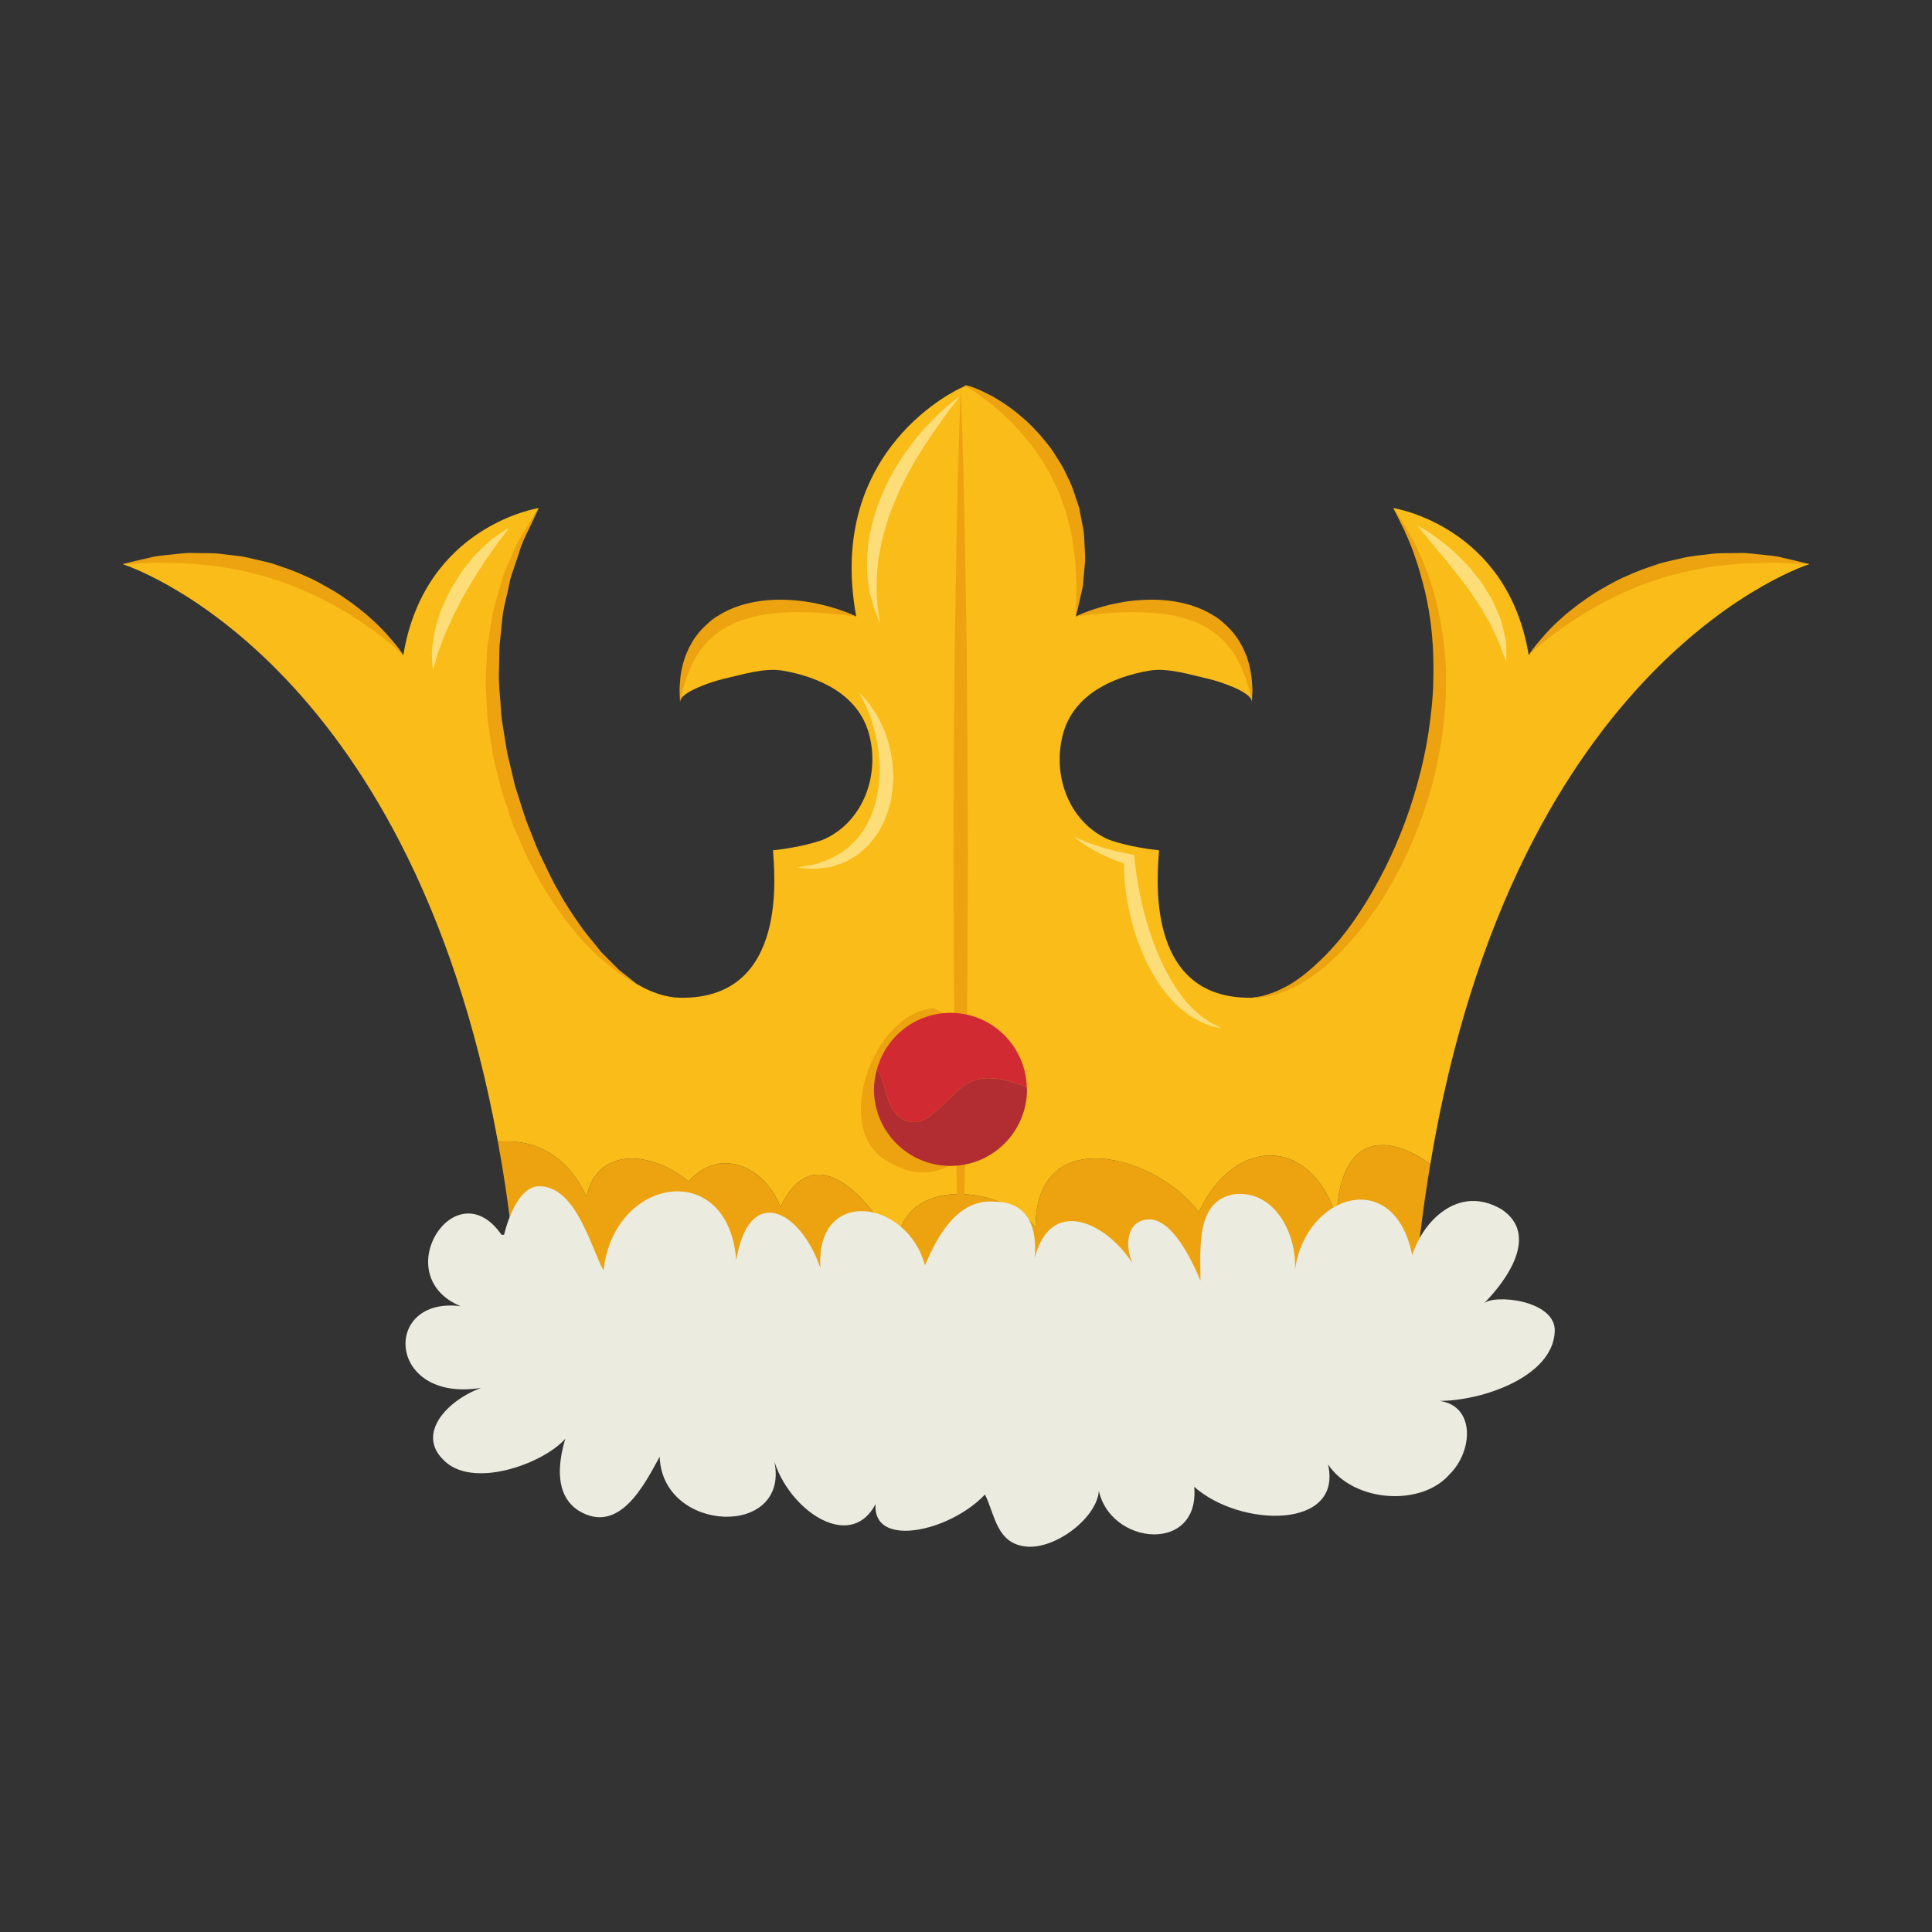
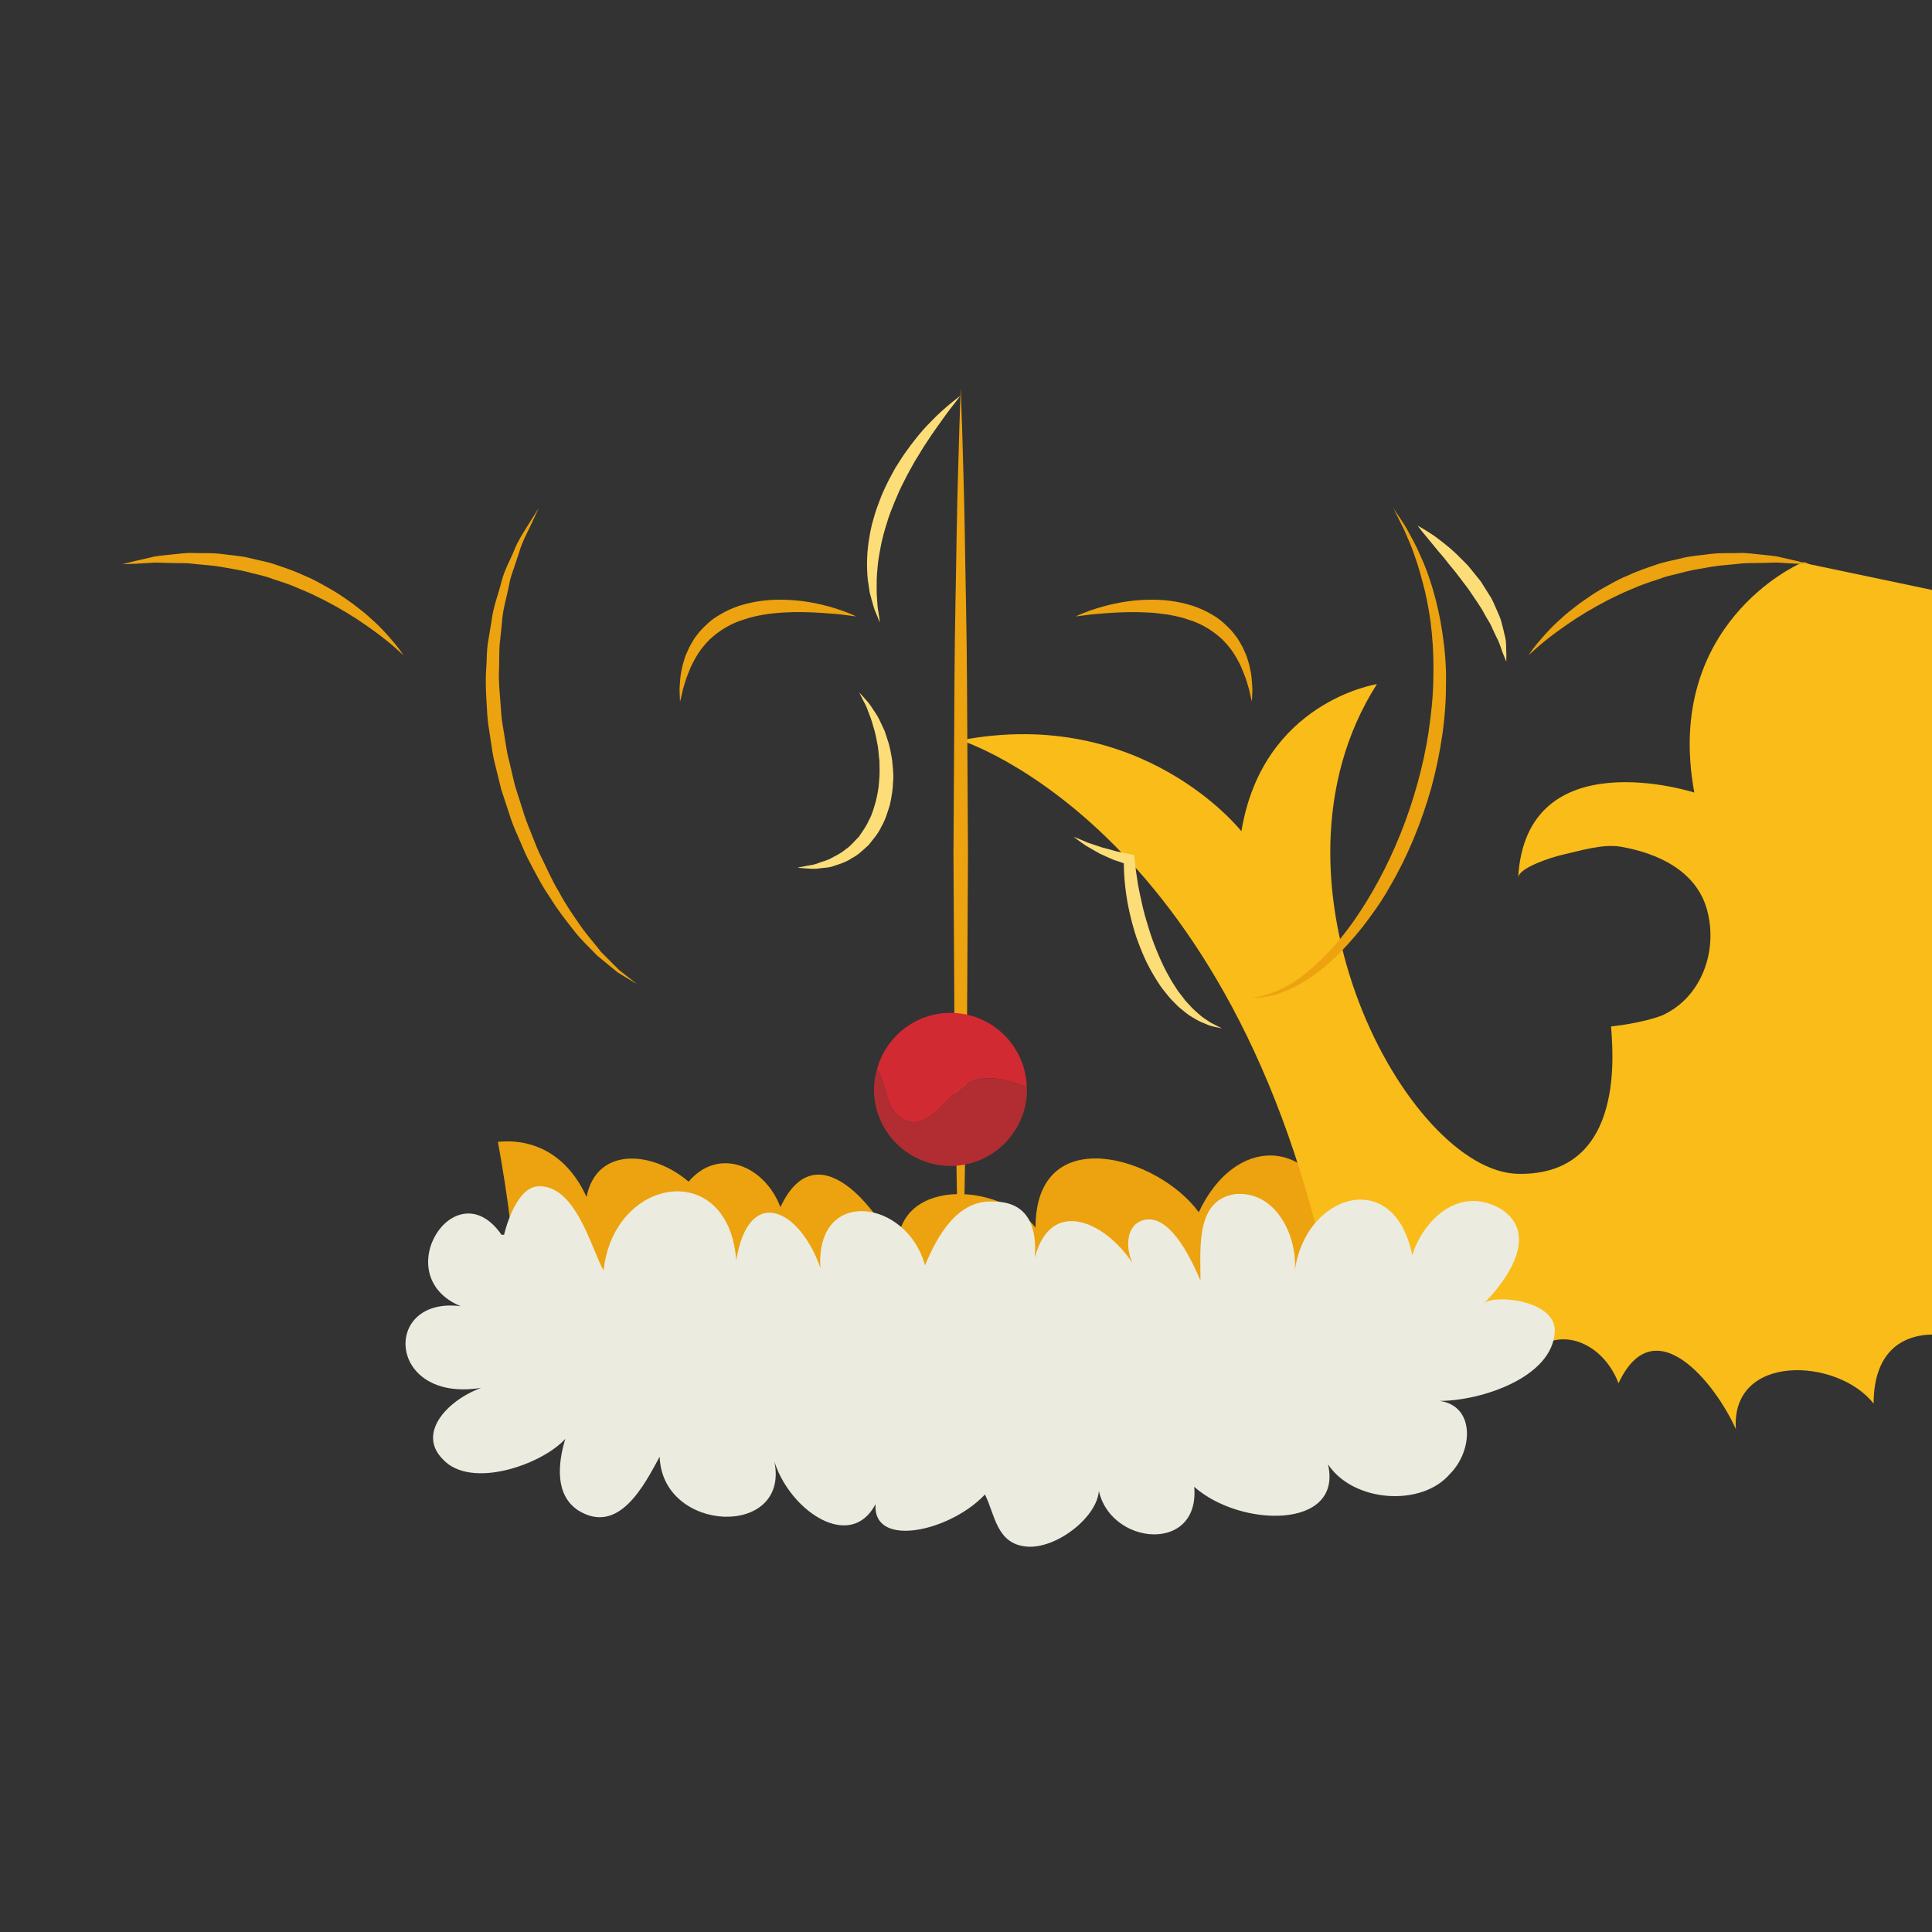
<svg xmlns="http://www.w3.org/2000/svg" xml:space="preserve" width="3.413in" height="3.413in" version="1.1" style="shape-rendering:geometricPrecision; text-rendering:geometricPrecision; image-rendering:optimizeQuality; fill-rule:evenodd; clip-rule:evenodd" viewBox="0 0 3413.33 3413.33">
  <rect x="0" y="0" width="3413.33" height="3413.33" fill="#333333" stroke="none" />
  <defs>
    <style type="text/css">
   
    .fil0 {fill:none}
    .fil6 {fill:#FDDD78;fill-rule:nonzero}
    .fil2 {fill:#F9BC18;fill-rule:nonzero}
    .fil1 {fill:#ECA30F;fill-rule:nonzero}
    .fil5 {fill:#ECEBDF;fill-rule:nonzero}
    .fil3 {fill:#D22A33;fill-rule:nonzero}
    .fil4 {fill:#B12D31;fill-rule:nonzero}
   
  </style>
  </defs>
  <g id="Layer_x0020_1">
    <rect class="fil0" x="-0" y="-0" width="3413.33" height="3413.33" />
    <g id="_3144147679760">
      <path class="fil1" d="M2361.27 2150.74c-45.04,-144.2 -180.24,-144.2 -243.36,-9 -72.1,-99.16 -288.41,-162.23 -288.41,27.04 -63.12,-81.13 -252.41,-90.13 -243.39,45.07 -36.09,-81.13 -144.25,-216.33 -207.33,-81.13 -27.04,-72.1 -108.16,-108.16 -162.26,-45.07 -63.07,-54.07 -162.24,-63.09 -180.27,27.06 -34.14,-75.16 -94.19,-103.62 -156.56,-97.37 16.98,92.65 30.06,193.2 37.99,302.77l1577.95 0c6.82,-94.36 17.72,-181.65 31.34,-263.39 -75.16,-54.22 -159.44,-56 -165.7,94.03z" />
-       <path class="fil2" d="M3196.64 996.73c-321.44,-61.54 -495.81,160.75 -495.81,160.75 -37.61,-229.13 -239.39,-259.91 -239.39,-259.91 222.28,348.81 -54.68,861.73 -249.65,865.17 -193.91,3.41 -165.87,-225.69 -164.1,-260.43 -49.2,-5.31 -83.8,-16.49 -91.55,-20.08 -69.43,-32.37 -97.52,-114.89 -77.92,-186.14 19.06,-69.3 87.88,-100.16 152.38,-111.27 32.65,-5.64 73.52,7.65 105.89,14.91 14.67,3.31 74.33,21.91 75.3,39.81 -13.67,-246.21 -311.18,-150.46 -311.18,-150.46 54.71,-297.52 -184.65,-403.49 -184.65,-403.49l-9.29 -3.7 -9.31 3.7c0,0 -239.36,105.98 -184.65,403.49 0,0 -297.52,-95.75 -311.21,150.46 1,-17.9 60.72,-36.5 75.39,-39.81 32.37,-7.26 73.2,-20.55 105.88,-14.91 64.48,11.11 133.28,41.97 152.36,111.27 19.63,71.26 -8.51,153.77 -77.92,186.14 -7.75,3.59 -42.32,14.78 -91.52,20.08 1.72,34.73 29.82,263.83 -164.19,260.43 -194.86,-3.44 -471.88,-516.36 -249.57,-865.17 0,0 -201.76,30.78 -239.39,259.91 0,0 -174.44,-222.28 -495.86,-160.75 0,0 504.82,156.44 663.02,1020.6 62.37,-6.25 122.43,22.21 156.56,97.37 18.03,-90.16 117.2,-81.13 180.27,-27.06 54.09,-63.09 135.22,-27.03 162.26,45.07 63.07,-135.2 171.24,0 207.33,81.13 -9.02,-135.2 180.27,-126.2 243.39,-45.07 0,-189.27 216.31,-126.17 288.41,-27.04 63.13,-135.2 198.33,-135.2 243.36,9 6.26,-150.03 90.54,-148.28 165.7,-94.03 149.94,-898.52 669.67,-1059.98 669.67,-1059.98z" />
+       <path class="fil2" d="M3196.64 996.73l-9.29 -3.7 -9.31 3.7c0,0 -239.36,105.98 -184.65,403.49 0,0 -297.52,-95.75 -311.21,150.46 1,-17.9 60.72,-36.5 75.39,-39.81 32.37,-7.26 73.2,-20.55 105.88,-14.91 64.48,11.11 133.28,41.97 152.36,111.27 19.63,71.26 -8.51,153.77 -77.92,186.14 -7.75,3.59 -42.32,14.78 -91.52,20.08 1.72,34.73 29.82,263.83 -164.19,260.43 -194.86,-3.44 -471.88,-516.36 -249.57,-865.17 0,0 -201.76,30.78 -239.39,259.91 0,0 -174.44,-222.28 -495.86,-160.75 0,0 504.82,156.44 663.02,1020.6 62.37,-6.25 122.43,22.21 156.56,97.37 18.03,-90.16 117.2,-81.13 180.27,-27.06 54.09,-63.09 135.22,-27.03 162.26,45.07 63.07,-135.2 171.24,0 207.33,81.13 -9.02,-135.2 180.27,-126.2 243.39,-45.07 0,-189.27 216.31,-126.17 288.41,-27.04 63.13,-135.2 198.33,-135.2 243.36,9 6.26,-150.03 90.54,-148.28 165.7,-94.03 149.94,-898.52 669.67,-1059.98 669.67,-1059.98z" />
      <path class="fil1" d="M1697.35 685.57c0,0 0.92,25.77 2.49,70.87 1.02,45.12 3.56,109.58 4.72,186.91 1.05,77.33 3.41,167.57 3.89,264.24 0.54,96.65 1.13,199.79 1.7,302.9 -0.57,103.11 -1.13,206.22 -1.67,302.89 -0.44,96.67 -2.84,186.91 -3.9,264.24 -1.13,77.33 -3.69,141.77 -4.72,186.89 -1.59,45.11 -2.52,70.89 -2.52,70.89 0,0 -0.9,-25.78 -2.49,-70.89 -1.02,-45.12 -3.59,-109.56 -4.72,-186.89 -1.05,-77.33 -3.49,-167.57 -3.89,-264.24 -0.57,-96.67 -1.11,-199.78 -1.7,-302.89 0.59,-103.11 1.16,-206.25 1.72,-302.9 0.46,-96.67 2.85,-186.91 3.91,-264.24 1.15,-77.33 3.69,-141.8 4.72,-186.91 1.56,-45.09 2.46,-70.87 2.46,-70.87z" />
-       <path class="fil1" d="M1649.19 1781.17c-108.14,9.03 -180.27,216.33 -81.13,270.43 144.23,90.13 261.44,-153.26 117.19,-252.4l-36.06 -18.03z" />
      <path class="fil1" d="M1125.72 1738.88c0,0 -12.51,-7.57 -34.44,-20.85 -10.06,-8.24 -22.24,-18.21 -36.24,-29.68 -12.19,-13.11 -27.65,-26.8 -41.15,-44.39 -13.7,-17.49 -28.8,-36.35 -42.01,-58.17 -14.65,-20.96 -26.78,-44.97 -39.7,-69.62 -6.21,-12.44 -11.31,-25.65 -17.16,-38.73 -5.91,-13.05 -11.39,-26.5 -15.6,-40.53 -4.57,-13.87 -9.13,-27.87 -13.78,-41.94l-10.67 -43.24c-3.93,-14.37 -5.87,-29.14 -8.06,-43.78 -1.9,-14.7 -5,-29.17 -5.9,-43.81 -1.67,-29.26 -4.13,-58.02 -1.77,-85.95 0.92,-13.9 0.62,-27.68 2.54,-40.96 2.21,-13.26 4.36,-26.22 6.46,-38.83 2.9,-25.42 12.08,-48.17 17.47,-69.67 5.24,-21.65 15.95,-39.52 22.62,-56.15 6.57,-16.8 15.29,-29.91 22.06,-40.89 13.7,-21.7 21.52,-34.11 21.52,-34.11 0,0 -6.21,13.26 -17.11,36.45 -5.59,11.44 -12.85,25.09 -17.7,42.24 -2.77,8.36 -5.74,17.29 -8.88,26.68 -3.31,9.31 -6.82,19.06 -8.65,29.8 -3.94,21.32 -11.57,43.65 -12.85,68.54 -1.31,12.29 -2.64,24.91 -3.98,37.81 -0.93,12.93 -0.59,26.24 -0.94,39.69 -1.69,26.95 2.23,54.68 3.85,82.87 0.97,14.11 4.18,28.11 6.16,42.28 2.22,14.13 4.25,28.39 8.15,42.27l9.91 41.93c4.33,13.68 8.67,27.27 12.96,40.79 4,13.62 8.97,26.75 14.29,39.6 5.26,12.85 9.82,25.85 15.43,38.11 12.14,24.13 22.21,48.4 35.24,69.51 11.57,22.03 25.14,41.15 37.45,59.02 12.41,17.8 25.89,32.37 36.58,46.55 12.44,12.44 23.29,23.3 32.24,32.24 20.13,15.88 31.65,24.93 31.65,24.93z" />
      <path class="fil1" d="M1512.7 1089.07c0,0 -6.39,-0.82 -17.57,-2.28 -11.1,-1.67 -27.11,-2.84 -46.04,-4.15 -18.98,-1.11 -40.98,-1.9 -64.2,-0.52 -23.19,1.41 -47.66,4.6 -70.33,12.36 -23.09,6.8 -43.43,19.37 -59.67,34.28 -7.89,7.66 -14.8,15.97 -20.62,24.52 -5.54,8.72 -10.29,17.42 -14.11,25.85 -3.34,8.59 -6.93,16.5 -9.11,23.89 -2.08,7.36 -4.52,13.77 -5.41,19.28 -2.39,10.87 -4.16,17.24 -4.16,17.24 0,0 -0.51,-6.41 -0.8,-17.85 -0.38,-5.74 0.62,-12.59 1,-20.63 0.49,-8.03 2.23,-17.01 4.57,-26.75 1.46,-4.82 2.97,-9.85 4.56,-15.06 2.23,-5.02 4.49,-10.23 6.85,-15.57 2.77,-5.19 5.98,-10.34 9.11,-15.72 3.71,-4.95 7.51,-10.13 11.9,-14.93 8.92,-9.33 18.82,-18.85 30.72,-25.62 11.57,-7.26 24.19,-13.03 37.17,-17.29 26.11,-8.28 53.07,-11.23 77.92,-10.51 24.85,0.41 47.66,4.08 66.74,8.51 38.19,9.08 61.46,20.96 61.46,20.96z" />
-       <path class="fil1" d="M1900.6 1089.07c-0.02,-10.23 0.13,-20.47 0.65,-30.65 0.02,-10.16 1.54,-20.47 0.31,-30.5l-1.61 -29.85c-0.1,-9.85 -1.67,-19.7 -3.24,-29.53 -1.67,-9.74 -2.54,-19.63 -4.67,-29.24l-7.23 -28.59c-1.97,-9.64 -6.33,-18.55 -9.31,-27.85 -3,-9.37 -6.7,-18.4 -11.39,-27.04 -4.56,-8.62 -7.69,-18.01 -13.23,-26.14 -5.24,-8.26 -9.72,-17.04 -15.52,-24.93 -5.83,-7.85 -11.19,-16.13 -17.31,-23.83l-19.27 -22.47c-6.97,-6.95 -13.39,-14.62 -20.9,-21.11 -7.26,-6.78 -14.47,-13.7 -22.31,-19.86 -15.44,-12.67 -31.26,-25.42 -49.35,-34.45l0.9 0 -9.75 2.55 8.85 -4.85 0.57 -0.1 0.36 0.1c9.95,2.15 19.83,6.48 29.04,10.8 9.23,4.57 18.77,8.95 27.37,14.7 8.95,5.31 17.44,11.31 25.83,17.52 8.48,6.06 15.97,13.37 24.06,20.03 15.38,14.19 29.21,30.02 41.99,46.79 6.38,8.39 11.44,17.67 17.21,26.5 6,8.7 9.98,18.55 14.65,27.98 4.82,9.42 8.61,19.24 11.7,29.35 2.97,10.08 7.64,19.72 9.05,30.21l5.95 30.91c1.8,10.31 1.57,20.88 2.36,31.27 0.52,10.41 1.51,20.77 0.08,31.26l-2.65 31.14c-0.69,10.36 -4.03,20.03 -5.94,30.09 -2.13,9.98 -4.57,19.9 -7.21,29.8z" />
      <path class="fil1" d="M2211.78 1239.53c0,0 -1.72,-6.28 -4.12,-17.31 -0.9,-5.62 -3.37,-11.93 -5.42,-19.27 -2.15,-7.28 -5.77,-15.26 -9.08,-23.83 -3.81,-8.46 -8.56,-17.13 -14.1,-25.87 -5.83,-8.54 -12.72,-16.83 -20.65,-24.53 -16.21,-14.91 -36.57,-27.44 -59.63,-34.24 -11.26,-4.1 -23.22,-6.41 -34.99,-8.57 -11.93,-1.48 -23.72,-3.41 -35.37,-3.74 -23.21,-1.41 -45.22,-0.62 -64.17,0.49 -18.93,1.31 -34.96,2.49 -46.04,4.16 -11.21,1.43 -17.6,2.26 -17.6,2.26 0,0 23.26,-11.9 61.49,-20.98 19.06,-4.46 41.86,-8.13 66.71,-8.51 24.86,-0.74 51.84,2.26 77.93,10.54 12.95,4.28 25.59,10.03 37.19,17.29 11.85,6.82 21.76,16.29 30.7,25.65 4.35,4.8 8.13,9.98 11.87,14.95 3.13,5.39 6.33,10.52 9.08,15.7 2.35,5.37 4.85,10.49 6.87,15.57 1.54,5.18 3.08,10.21 4.57,15.03 2.31,9.77 4.06,18.7 4.54,26.8 0.44,8.09 1.41,15.04 1.02,20.65 -0.25,11.29 -0.8,17.78 -0.8,17.78z" />
      <path class="fil1" d="M2461.43 897.57c0,0 2.21,3.31 6.36,9.52 3.98,6.33 10.7,15 17.52,27.15 6.46,12.34 15.52,27.01 23.04,45.04 8.46,17.65 16.15,38.43 23.06,61.56 6.75,23.19 12.74,48.74 16.77,76.18 4.16,27.4 6.95,56.66 6.57,86.98 0.11,30.27 -1.9,61.61 -6.39,93.08 -4.46,31.48 -11.11,63.13 -19.49,94.3 -17.59,62.09 -42.32,122.22 -73,174.39 -14.65,26.49 -31.98,50.22 -48.79,72.22 -17.41,21.63 -34.94,41.22 -52.79,57.67 -17.78,16.49 -35.57,30.06 -52.71,39.88 -16.72,10.44 -32.91,16.8 -46.32,21.06 -13.5,3.97 -24.55,5.77 -32.04,5.72 -7.47,0.26 -11.44,0.41 -11.44,0.41 0,0 3.93,-0.65 11.31,-1.8 7.33,-0.75 17.8,-4.21 30.5,-9.06 12.59,-5.31 27.55,-12.8 42.76,-24.34 15.52,-10.96 31.39,-25.58 47.81,-42.2 32.7,-33.68 64.18,-78.98 91.98,-130.61 27.85,-51.56 51.46,-109.93 68.05,-170.19 8.36,-30.11 15.08,-60.66 19.7,-91.08 4.41,-30.39 7.8,-60.51 8.34,-89.8 0.85,-29.26 0.08,-57.61 -2.52,-84.36 -2.43,-26.78 -6.9,-51.86 -12.2,-74.8 -5.74,-22.75 -11.31,-43.7 -17.98,-61.69 -5.8,-18.39 -13.26,-33.32 -18.54,-46.14 -12.11,-24.98 -19.55,-39.12 -19.55,-39.12z" />
      <path class="fil1" d="M3196.67 996.73c0,0 -8.59,-0.07 -23.57,-0.84 -7.47,-0.44 -16.57,-0.95 -26.96,-1.57 -10.46,-1.13 -22.09,0.41 -34.68,0.23 -12.61,0.59 -26.06,-0.36 -40.48,1.62 -14.31,1.69 -29.47,2.33 -44.93,4.74 -15.37,2.97 -31.4,5.05 -47.35,8.9 -15.72,4.52 -32.3,7.08 -47.79,13.26 -15.82,5.13 -31.68,10.21 -46.57,17.09 -15.26,6.05 -29.75,13.1 -43.76,20.13 -27.75,14.42 -52.94,29.63 -73.54,44.22 -20.83,14.33 -37.53,27.47 -48.73,37.27 -11.31,9.67 -17.47,15.7 -17.47,15.7 0,0 4.36,-7.44 13.88,-19.17 9.69,-11.44 23.52,-28.26 43.14,-45.32 9.44,-9 20.68,-17.52 32.53,-26.65 12.2,-8.54 25.03,-17.86 39.29,-25.83 14.26,-7.93 28.81,-16.7 44.81,-23.06 15.52,-7.47 32.04,-13.19 48.64,-18.78 16.37,-6.18 33.83,-8.67 50.42,-13.08 16.78,-3.87 33.81,-4.7 49.94,-7.05 16.19,-1.9 32.11,-1 46.99,-1.46 14.88,-0.87 29.09,1.81 42.04,2.84 12.93,1.52 24.93,2.13 34.96,5 10.16,2.33 19.04,4.37 26.32,6.03 14.57,3.47 22.88,5.78 22.88,5.78z" />
      <path class="fil1" d="M712.53 1157.48c0,0 -6.15,-6.03 -17.46,-15.72 -11.21,-9.8 -27.91,-22.93 -48.74,-37.27 -20.62,-14.59 -45.75,-29.82 -73.54,-44.22 -14,-7.02 -28.52,-14.11 -43.78,-20.1 -14.91,-6.88 -30.76,-11.98 -46.61,-17.06 -15.46,-6.19 -32.04,-8.78 -47.78,-13.29 -15.93,-3.77 -31.96,-5.9 -47.35,-8.87 -15.44,-2.41 -30.61,-3.06 -44.94,-4.75 -14.34,-1.98 -28.01,-1 -40.66,-1.59 -12.61,0.15 -24.36,-1.31 -34.62,-0.23 -10.36,0.59 -19.37,1.1 -26.78,1.52 -14.93,0.77 -23.6,0.84 -23.6,0.84 0,0 8.21,-2.31 22.83,-5.78 7.37,-1.69 16.29,-3.74 26.55,-6.07 10.19,-2.93 22.06,-3.46 34.96,-5 12.9,-1.02 26.95,-3.72 41.86,-2.82 14.91,0.44 30.78,-0.43 47.02,1.46 16.13,2.38 33.17,3.13 49.89,7.08 16.62,4.41 34.06,6.9 50.48,13.08 16.54,5.62 33.08,11.31 48.58,18.78 16.01,6.43 30.57,15.15 44.81,23.08 14.27,7.98 27.09,17.31 39.3,25.83 11.87,9.13 23.06,17.65 32.52,26.63 19.62,17.08 33.44,33.88 43.17,45.32 9.52,11.73 13.9,19.17 13.9,19.17z" />
      <path class="fil3" d="M1598.11 1978.76c49.59,22.52 81.13,-63.13 130.74,-72.13 26.83,-5.37 55.84,2.12 85.21,14.13 -2.08,-72.82 -61.43,-131.3 -134.81,-131.3 -62.23,0 -114.09,42.26 -129.84,99.52 19.34,26.42 12.8,73.43 48.71,89.78z" />
      <path class="fil4" d="M1728.85 1906.63c-49.6,9 -81.15,94.64 -130.74,72.13 -35.91,-16.35 -29.37,-63.36 -48.71,-89.78 -3.13,11.44 -5.36,23.24 -5.36,35.69 0,74.66 60.56,135.19 135.2,135.19 74.67,0 135.22,-60.53 135.22,-135.19l-0.41 -3.91c-29.37,-12 -58.38,-19.49 -85.21,-14.13z" />
      <path class="fil5" d="M886.06 2181.54c-81.13,-117.19 -202.81,72.1 -72.13,126.2 -139.72,-18.01 -130.69,171.26 36.03,144.23 -62.25,23.39 -112.62,81.13 -67.59,126.17 49.59,54.09 175.76,9.03 216.33,-36.04 -13.52,45.07 -18.01,99.17 22.55,126.2 72.09,45.04 117.17,-45.06 144.2,-94.65 4.54,135.23 229.87,144.23 202.81,9.01 31.58,99.16 166.78,180.29 193.81,27.03 -67.61,135.22 106.01,107.3 178.11,30.68 18,36.06 20.18,87.62 74.28,92.13 58.56,4.49 142.67,-66.97 124.63,-116.55 4.52,112.68 181.59,135.53 170.78,10.85 81.13,72.1 262.91,75.9 236.39,-39.63 45.09,67.61 165.9,75.3 215.48,16.74 40.58,-40.55 44.94,-119.89 -18.18,-128.89 72.1,0 198.94,-40.86 203.28,-121.99 3.07,-56.92 -109.5,-67.18 -125.63,-49.78 40.58,-40.58 99.14,-121.74 31.53,-166.78 -76.59,-45.06 -139.69,22.55 -157.72,81.13 -31.55,-157.75 -189.3,-108.16 -207.33,27.04 4.52,-58.61 -31.52,-139.72 -103.65,-135.2 -72.1,9 -63.09,94.64 -63.09,153.23 -13.5,-31.56 -49.58,-112.69 -94.63,-108.17 -40.55,4.52 -40.55,58.58 -18.03,90.14 -40.57,-76.62 -148.74,-139.72 -180.31,-22.53 4.54,-49.61 -8.98,-99.16 -72.07,-99.16 -63.1,-4.52 -99.17,58.58 -121.71,112.68 -31.52,-117.19 -193.78,-139.71 -184.78,4.49 -36.04,-103.65 -126.19,-148.72 -148.72,-13.52 -13.54,-180.27 -216.33,-148.75 -234.36,18.03 -22.55,-40.56 -49.58,-153.23 -117.17,-148.72 -40.58,4.51 -58.61,85.61 -58.61,85.61l-4.48 0z" />
-       <path class="fil6" d="M764.68 1183.51c0,0 -0.51,-4.64 -1.05,-12.75 -0.28,-8.13 -1.75,-19.49 0.87,-33.57 0.98,-7.05 1.95,-14.83 3.59,-22.9 2.2,-7.74 4.41,-15.98 7.2,-24.37 2.48,-8.52 5.72,-17.04 9.82,-25.31 4.05,-8.29 7.49,-17.11 12.2,-25.22 4.95,-7.98 9.87,-15.95 14.76,-23.83 4.51,-8.06 11.08,-14.57 16.31,-21.62 5.52,-6.8 10.57,-13.6 16.6,-19.04 5.69,-5.72 11.28,-10.88 16.47,-15.57 9.93,-9.8 20.57,-15.55 27.08,-20.26 6.82,-4.44 10.83,-6.75 10.83,-6.75 0,0 -2.67,3.82 -7.39,10.51 -4.52,6.8 -12.29,14.96 -19.67,26.43 -3.8,5.61 -7.91,11.64 -12.49,17.78 -4.8,5.95 -8.41,13.36 -13.18,20.19 -9.4,13.77 -18.06,29.24 -26.89,44.57 -4.72,7.52 -8.18,15.7 -12.26,23.37 -3.98,7.77 -8.31,15.21 -11.2,22.98 -3.16,7.64 -6.73,14.9 -9.98,21.85 -2.46,7.02 -4.92,13.67 -7.36,19.88 -2.23,6.25 -5.1,11.87 -6.23,17.44 -1.57,5.41 -2.93,10.13 -4.03,14.02 -2.39,7.75 -4,12.16 -4,12.16z" />
      <path class="fil6" d="M1554.59 1099.79c0,0 -2.95,-6.44 -7.52,-17.88 -2.52,-5.62 -4.59,-12.83 -6.82,-21.32 -1.16,-4.25 -2.39,-8.8 -3.69,-13.59 -0.72,-4.83 -1.49,-9.95 -2.28,-15.26 -1.98,-10.67 -2.28,-22.37 -2.49,-34.81 0.02,-12.39 0.8,-25.57 2.74,-38.96 2.1,-13.39 4.38,-27.26 8.59,-40.86 3.59,-13.78 8.8,-27.26 13.95,-40.73 5.72,-13.21 11.82,-26.24 18.7,-38.58 6.26,-12.67 14.54,-23.93 21.63,-35.3 15.41,-21.91 31.01,-41.4 46.12,-56.46 14.56,-15.49 28.29,-26.83 37.73,-34.75 9.62,-7.8 15.31,-11.96 15.31,-11.96 0,0 -4.13,5.8 -11.75,15.42 -7.8,9.41 -17.9,23.78 -29.96,40.68 -6.08,8.41 -12.31,17.76 -18.77,27.68 -6.78,9.69 -12.65,20.72 -19.63,31.5 -6.23,11.21 -12.87,22.7 -18.75,34.73 -6.31,11.87 -11.75,24.31 -16.95,36.86 -5.11,12.54 -10.29,25.13 -13.9,37.91 -4.05,12.72 -7.49,25.31 -10.13,37.76 -2.41,12.39 -4.65,24.5 -5.91,36.06 -0.82,11.59 -2.25,22.65 -1.92,32.86 -0.26,10.34 -0.13,19.67 0.69,27.96 0.39,8.36 0.94,15.78 2.28,21.83 1.95,12.17 2.72,19.22 2.72,19.22z" />
      <path class="fil6" d="M2661.2 1168.94c0,0 -1.8,-4.36 -4.9,-11.98 -3.49,-7.44 -5.54,-18.54 -12.06,-30.54 -3,-6.09 -6.16,-12.6 -9.16,-19.57 -2.84,-7.03 -7.98,-13.57 -11.72,-20.93 -7.59,-14.69 -18.42,-28.93 -28.04,-43.76 -10.9,-14.1 -21.11,-28.7 -32.14,-41.53 -5.54,-6.33 -10.13,-13.24 -15.31,-18.98 -5.19,-5.78 -9.8,-11.52 -14.13,-16.83 -8.82,-10.7 -16.16,-19.62 -21.29,-25.85 -5.05,-6.41 -7.77,-10.27 -7.77,-10.27 0,0 4.06,2.33 11.13,6.46 6.85,4.44 16.99,10.04 27.85,18.88 11.16,8.49 24.04,18.82 36.25,31.47 6.11,6.31 13.01,12.31 18.55,19.78 5.85,7.24 11.77,14.57 17.72,21.91 5.03,8.02 10.06,16.08 15.04,23.98 5.41,7.64 8.61,16.44 12.31,24.55 3.46,8.23 7.44,15.87 9.31,23.93 2.17,7.93 3.95,15.46 5.46,22.39 1.98,6.8 2.54,13.33 2.59,19.19 0.18,5.74 0.33,10.77 0.44,14.9 0.08,8.21 -0.12,12.8 -0.12,12.8z" />
      <path class="fil6" d="M1438.06 1534.99c-4.13,0 -7.9,-0.36 -11.21,-0.52 -11.52,-0.72 -17.87,-1.51 -17.87,-1.51 0,0 6.49,-1.49 17.52,-3.46 5.49,-1 12.19,-1.65 19.39,-4.67 7.05,-3.08 15.67,-4.29 23.6,-9.23 8.18,-4.24 16.98,-8.57 24.82,-15.37 8.81,-5.46 15.27,-14.44 23.22,-22.03 6.23,-9.31 13.06,-18.42 17.7,-29.3 5.87,-10.11 8.7,-22.01 12.16,-33.39 2.77,-11.72 5.21,-23.54 5.72,-35.57 1.46,-11.85 0.74,-23.81 0.62,-35.27 -1.54,-11.39 -1.61,-22.7 -4.21,-33.03 -1.77,-10.57 -4.13,-20.37 -7.02,-29.32 -2.31,-9.24 -5.52,-17.03 -8.24,-24.24 -2.49,-7.28 -5.28,-13.57 -8.18,-18.5 -5.2,-10.07 -7.9,-16.03 -7.9,-16.03 0,0 4.56,4.7 12,13.24 3.87,4.15 8,9.62 12.31,16.57 4.54,6.72 9.9,14.41 13.64,23.62 2.13,4.54 4.36,9.26 6.67,14.16 1.9,5.02 3.41,10.41 5.2,15.9 4.05,10.85 5.87,22.93 8.13,35.4 0.9,12.54 3.11,25.69 1.67,39.04 -0.31,13.44 -2.66,26.88 -5.59,40.31 -4.13,13.09 -7.85,26.5 -14.88,38.3 -5.51,12.6 -14.87,22.73 -22.8,32.96 -9.77,8.75 -18.7,17.77 -29.52,23.08 -9.85,6.77 -20.58,10.16 -30.3,13.24 -9.39,4.08 -19.11,3.46 -27.03,4.85 -3.39,0.56 -6.59,0.77 -9.62,0.77z" />
      <path class="fil6" d="M2158.85 1816.9c-7.31,-1.66 -15.01,-2.82 -22.31,-5.22 -6.95,-3.11 -14.47,-5.54 -21.24,-9.37 -6.49,-4.1 -13.85,-7.44 -19.7,-12.57 -5.87,-5.07 -12.59,-9.49 -17.83,-15.28 -5.28,-5.69 -11.23,-11.01 -15.8,-17.29 -4.62,-6.23 -10.11,-12.02 -14.11,-18.7 -8.64,-12.95 -16.24,-26.54 -23.14,-40.44 -6.54,-14.06 -12.16,-28.47 -17.33,-43.02 -4.85,-14.67 -8.72,-29.6 -12.16,-44.61 -6.08,-27.93 -9.59,-56.48 -9.67,-85.15 -6.25,-2.03 -12.46,-4.13 -18.59,-6.36 -8.31,-3.77 -16.72,-7.16 -24.86,-11.21l-23.62 -13.57c-7.41,-4.97 -14.56,-10.33 -21.72,-15.75 8.34,3.28 16.65,6.65 24.78,10.29l24.91 8.38c8.56,2.08 16.89,4.65 25.26,6.93l25.4 5.24 6.62 1.36 0.77 7.54c1.49,14.62 3.54,29.13 5.9,43.63 2.52,14.47 5.82,28.76 9.08,43.07 3.44,14.26 7.82,28.21 12.13,42.19 4.62,13.85 9.64,27.57 15.5,40.89 5.71,13.39 11.95,26.54 19.26,39.04 3.23,6.57 7.57,12.29 11.33,18.52 3.59,6.39 8.59,11.55 12.8,17.49 4.05,6.08 9.51,10.78 14.26,16.31 4.87,5.44 10.67,9.7 16,14.8 5.57,4.77 11.98,8.33 18.06,12.65l20.03 10.23zm-165.85 -289.28l0 0z" />
    </g>
  </g>
</svg>